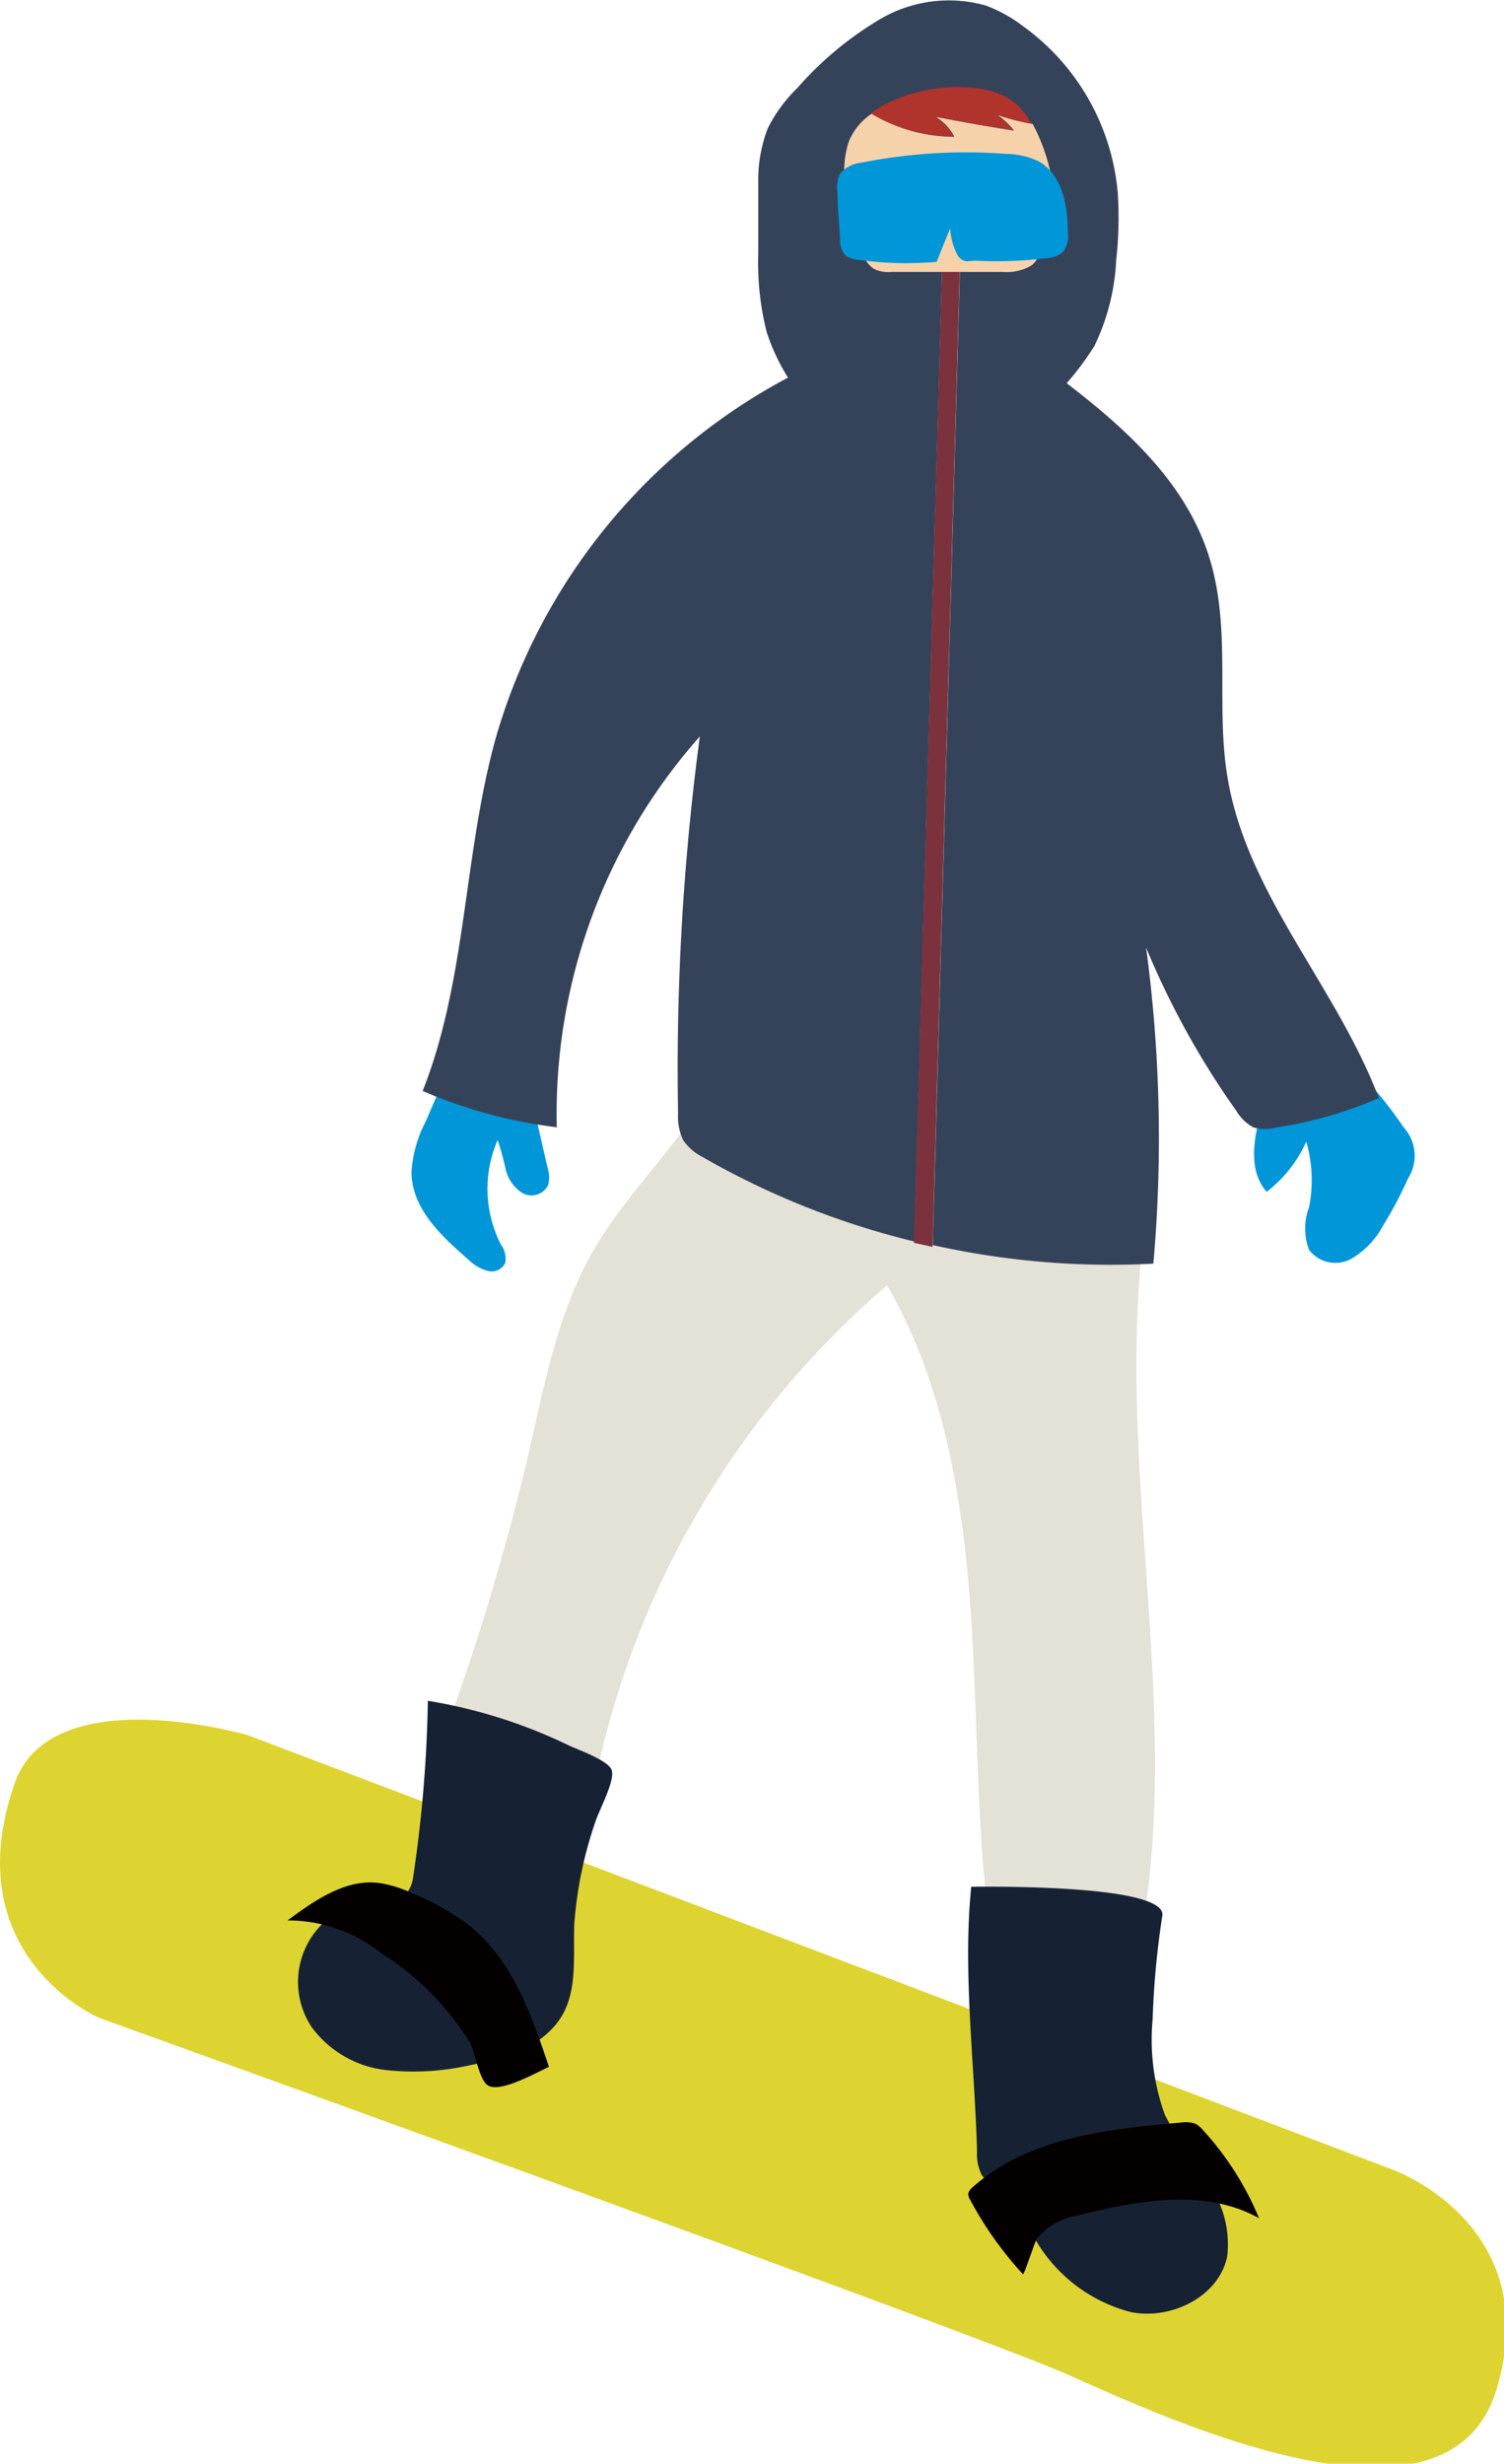
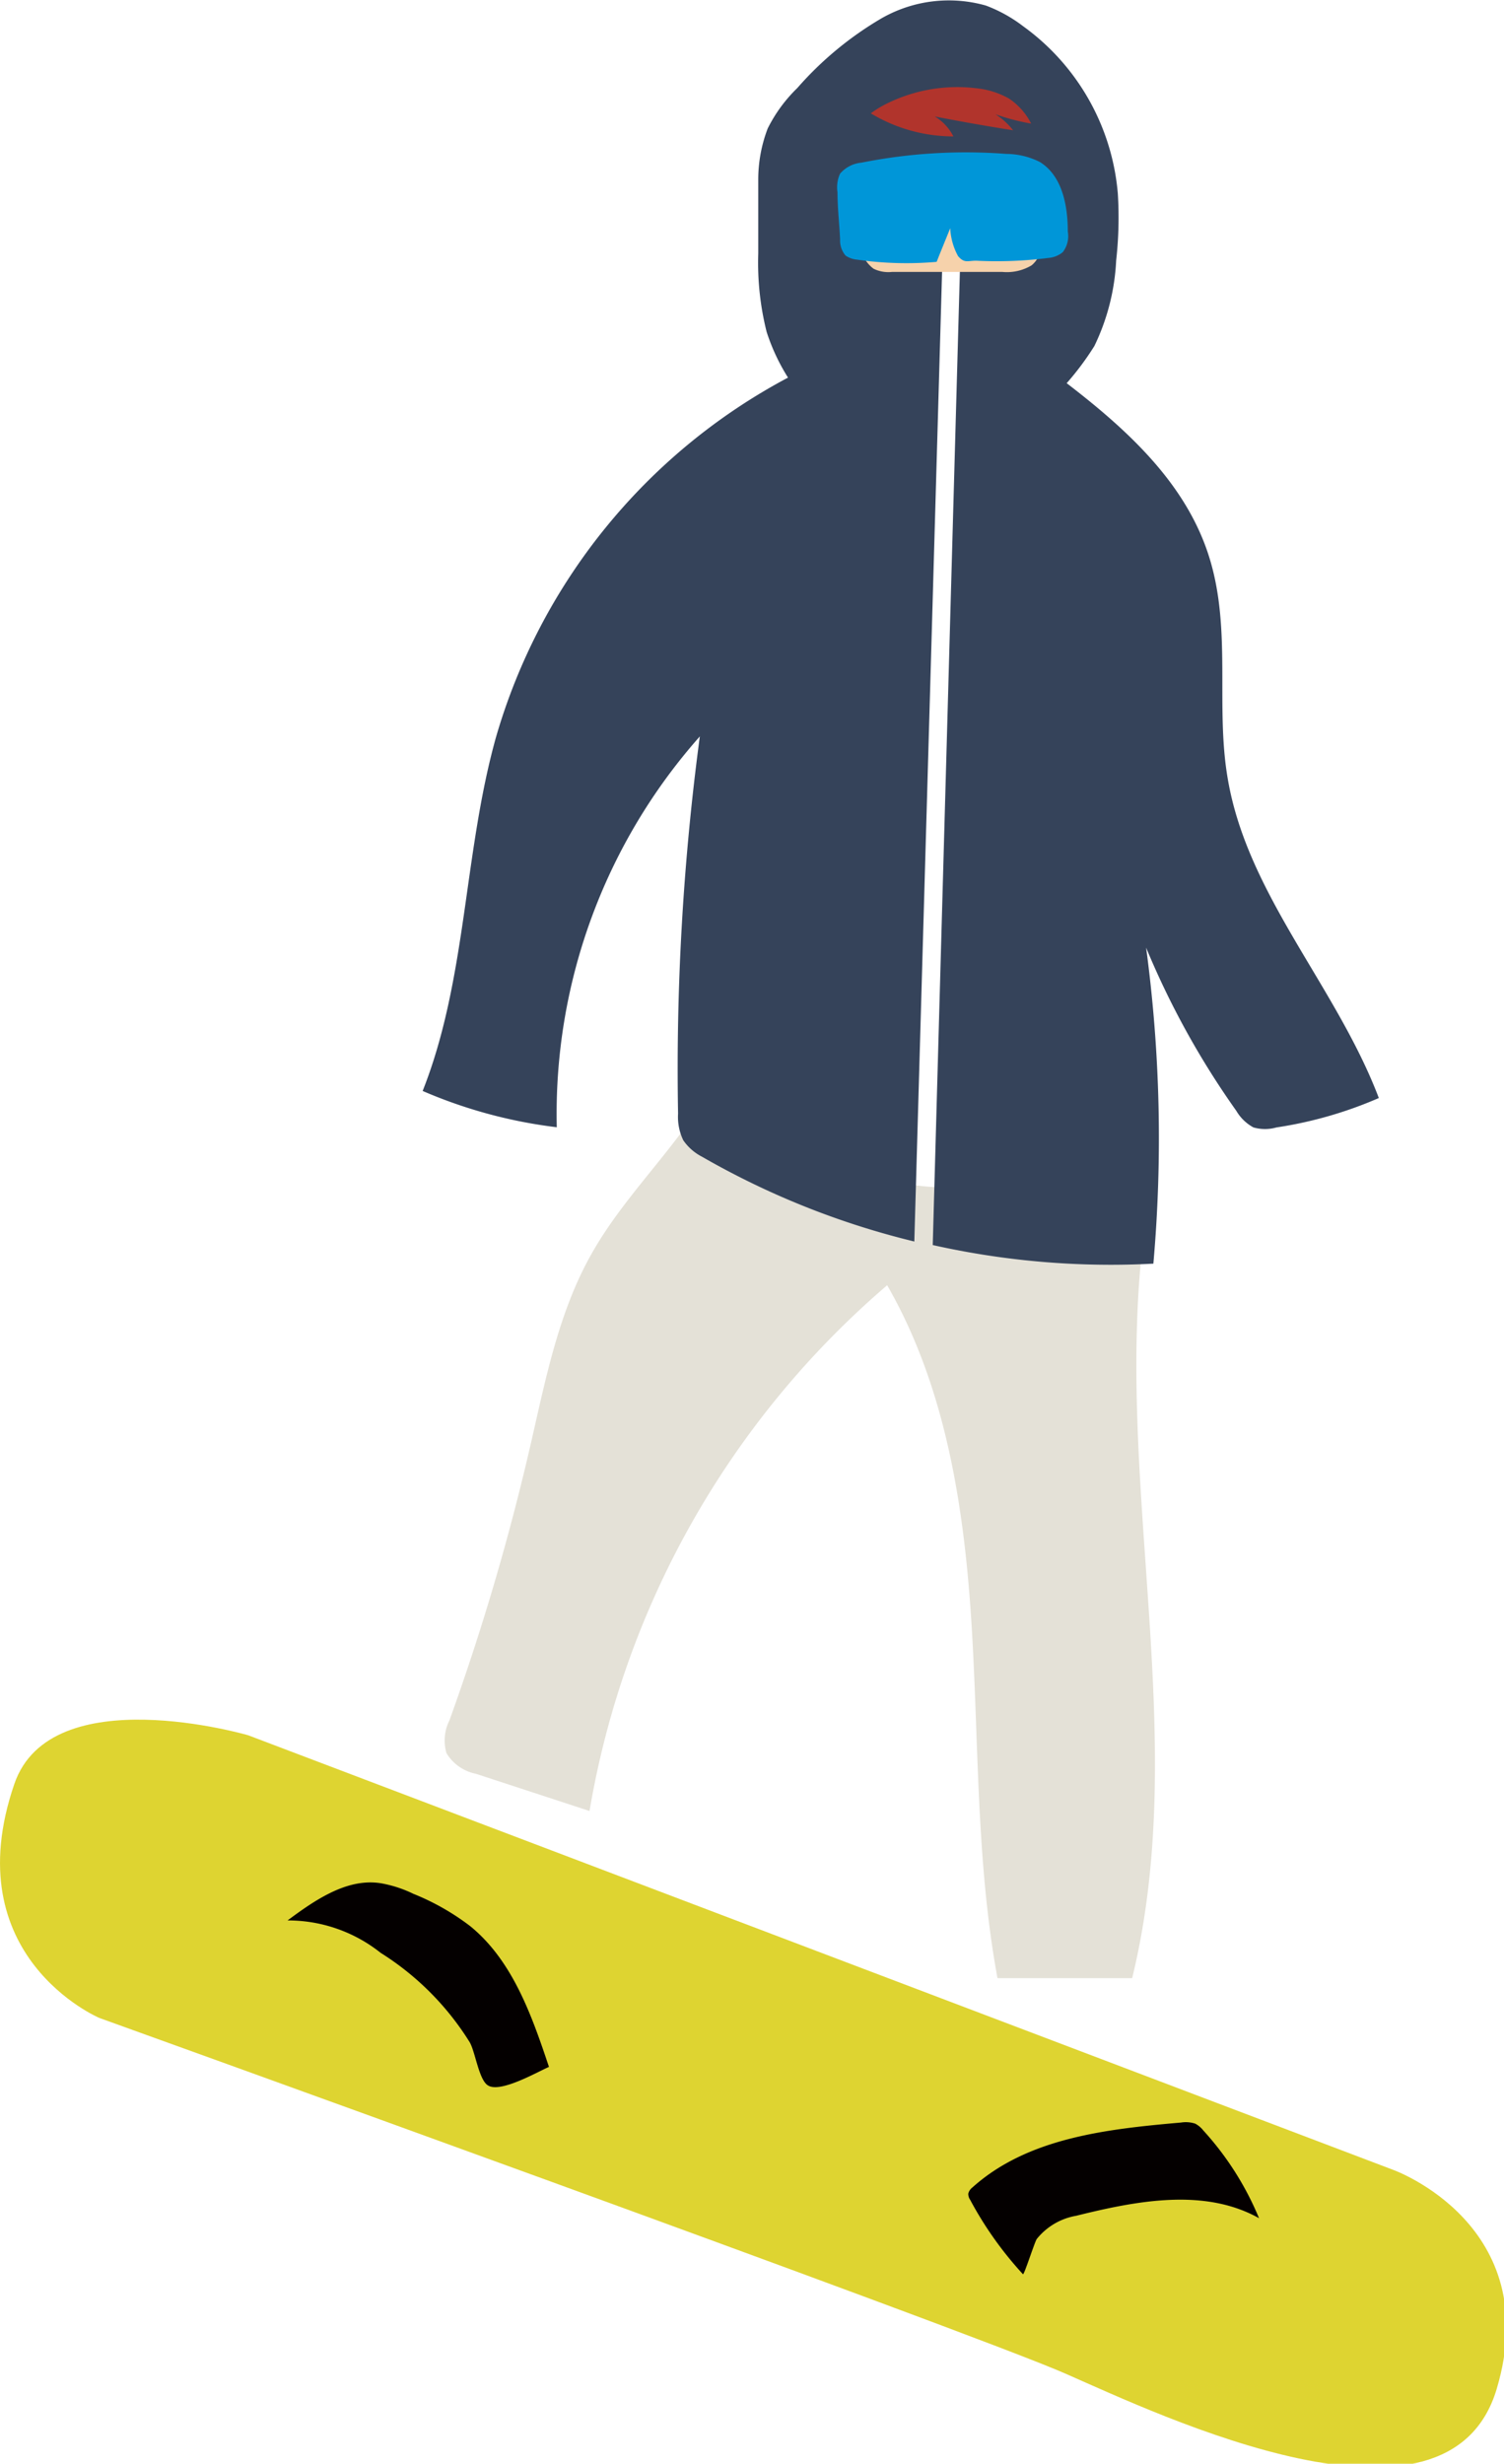
<svg xmlns="http://www.w3.org/2000/svg" xmlns:xlink="http://www.w3.org/1999/xlink" viewBox="0 0 133.4 218.43">
  <defs>
    <symbol id="a" viewBox="0 0 80.97 132.58">
      <path d="M13.34 93.24l61.57 23.36s8.16 2.94 5.55 11.75-18 1.47-23.19-.81-51.93-19.11-51.93-19.11-7.76-3.29-4.57-12.57c1.96-5.72 12.57-2.62 12.57-2.62z" fill="#ded431" />
      <path d="M61.49 66.29c-1.66 13.27 2.55 27-.63 40h-7.24c-1.15-6.23-1-12.62-1.39-18.94s-1.38-12.8-4.54-18.29a47.67 47.67 0 00-16 28.25l-6.11-2A2.39 2.39 0 0124 94.2a2.41 2.41 0 01.16-1.76 128.57 128.57 0 004.34-14.72c.82-3.55 1.51-7.19 3.3-10.35 2-3.56 5.29-6.32 7-10.05a14.94 14.94 0 0012.62 6.49" fill="#e4e1d7" />
-       <path class="c" d="M67.88 59.44c-.46 1.54-.85 3.39.21 4.6a7 7 0 002.13-2.7 7.53 7.53 0 01.15 3.53 3.22 3.22 0 000 2.29 1.78 1.78 0 002.25.49 4.54 4.54 0 001.73-1.8 20.72 20.72 0 001.33-2.51 2.27 2.27 0 00-.23-2.77 21.73 21.73 0 00-2.44-3M28.72 59.63c.25 1.08.49 2.15.74 3.22a1.5 1.5 0 010 .84 1 1 0 01-1.37.42 2.07 2.07 0 01-.91-1.29 13.83 13.83 0 00-.43-1.56 6.57 6.57 0 00.17 5.6 1.29 1.29 0 01.24 1 .81.81 0 01-.94.43 2.36 2.36 0 01-1-.57c-1.44-1.26-3.07-2.72-3.1-4.72a6.76 6.76 0 01.77-2.75c.58-1.36 1.17-2.71 1.76-4.06" />
      <path d="M22.72 58.62c2.38-6 2.19-12.74 3.94-19a31.93 31.93 0 0115.7-19.33 10.81 10.81 0 01-1.15-2.46 15.23 15.23 0 01-.45-4.21V9.67a7.68 7.68 0 01.51-2.77 8 8 0 011.59-2.17A18.3 18.3 0 0147.36 1 7.29 7.29 0 0153 .3a7.78 7.78 0 012 1.11 12.36 12.36 0 015.09 9A20.77 20.77 0 0160 14a11.84 11.84 0 01-1.17 4.59 15.23 15.23 0 01-1.49 2c3.31 2.54 6.43 5.41 7.66 9.34s.32 8 1 11.92C67.06 48.1 71.84 53 74.12 59a21.92 21.92 0 01-5.5 1.58 2.27 2.27 0 01-1.24 0 2.38 2.38 0 01-.92-.89 44.67 44.67 0 01-4.85-8.77A76.64 76.64 0 0162 67.9a43.79 43.79 0 01-11.86-1l1.59-57-1 1.63-1.58 55.18a43.37 43.37 0 01-11.42-4.56 2.73 2.73 0 01-1-.88 2.89 2.89 0 01-.28-1.43 134.75 134.75 0 011.17-20.27 30.57 30.57 0 00-7.69 21 26 26 0 01-7.21-1.95z" fill="#35435a" />
-       <path d="M50.08 68.75l-1-.33v-1.71l1 .22z" fill="none" />
-       <path d="M51.72 10l-1.59 57-1-.22 1.59-55.12z" fill="#7c323c" />
-       <path class="g" d="M45.63 7.6a3.3 3.3 0 011.23-1.49 8.6 8.6 0 004.44 1.24 2.63 2.63 0 00-1-1.07c1.4.27 2.8.52 4.21.74a3.75 3.75 0 00-.92-.86 11.53 11.53 0 001.92.5 10 10 0 011 2.81l-1.81.08-8.7.54a.74.74 0 01-.42-.07c-.19-.12-.2-.39-.19-.61a5 5 0 01.24-1.81z" />
+       <path d="M50.08 68.75l-1-.33v-1.71z" fill="none" />
      <path d="M54.46 7c-1.41-.22-2.81-.47-4.21-.74a2.63 2.63 0 011 1.07 8.6 8.6 0 01-4.44-1.24 5.8 5.8 0 011-.59 8.51 8.51 0 014.66-.76 4.53 4.53 0 011.76.55 3.55 3.55 0 011.2 1.35 11.53 11.53 0 01-1.92-.5 3.75 3.75 0 01.95.86z" fill="#b1342c" />
      <path class="g" d="M55.94 13.07a1.34 1.34 0 01-.49 1.19 2.59 2.59 0 01-1.58.35h-5.91a1.81 1.81 0 01-1-.17 1.8 1.8 0 01-.64-.9 15.93 15.93 0 01-.88-2.9 28.7 28.7 0 014.56-.09" />
      <path class="c" d="M56.36 13.86a1.39 1.39 0 00.77-.31 1.41 1.41 0 00.27-1.11c0-1.4-.3-3-1.51-3.74a4.07 4.07 0 00-1.79-.43 28.68 28.68 0 00-7.79.47 1.72 1.72 0 00-1.15.59 1.74 1.74 0 00-.14 1c0 .84.1 1.69.14 2.53a1.26 1.26 0 00.29.87 1.28 1.28 0 00.61.22 18.66 18.66 0 004.29.12c.24-.61.49-1.21.73-1.81a3.46 3.46 0 00.42 1.5c.35.41.52.24 1 .25a22 22 0 003.86-.15z" />
-       <path class="i" d="M62.49 102.88a46.21 46.21 0 00-.53 5.63 11.85 11.85 0 00.66 5.13 26.54 26.54 0 002.27 3.6 5.59 5.59 0 011.08 4c-.44 2.16-3 3.42-5.16 3a8.35 8.35 0 01-5.14-3.88 11 11 0 00-2.07-2.74 3.3 3.3 0 01-.81-.72 2.46 2.46 0 01-.27-1.29c-.12-4.63-.78-9.64-.31-14.23 1.58-.01 10.28-.07 10.28 1.5zM30.87 103.41c-.06 1.67.18 3.46-.66 4.9-1 1.66-3 2.29-4.91 2.65a13.65 13.65 0 01-4.63.26 5.75 5.75 0 01-3.91-2.29 4.38 4.38 0 013.45-6.81c.59 0 1.27 0 1.66-.41a1.72 1.72 0 00.34-.86 71.48 71.48 0 00.79-9.46 27.43 27.43 0 017.52 2.37c.51.25 2.12.8 2.35 1.32s-.6 2.06-.83 2.71a21.61 21.61 0 00-1.17 5.62z" />
      <path class="j" d="M57.85 119.06c3.26-.81 6.9-1.51 9.83.13a16.13 16.13 0 00-3-4.72 1.36 1.36 0 00-.43-.36 1.62 1.62 0 00-.76-.06c-4 .35-8.25.82-11.22 3.49a.61.61 0 00-.22.33.56.56 0 00.1.33 19.41 19.41 0 002.84 4c.06.06.62-1.71.74-1.89a3.47 3.47 0 012.12-1.25zM20.46 104.93a8 8 0 00-5-1.74c1.49-1.11 3.2-2.28 5-2a6.59 6.59 0 011.76.57 13 13 0 013.06 1.74c2.27 1.85 3.3 4.78 4.23 7.56-.64.28-2.6 1.41-3.27 1-.5-.28-.69-1.83-1-2.34a15.07 15.07 0 00-4.78-4.79z" />
    </symbol>
    <style>.c{fill:#0096d8}.g{fill:#f6d2ab}.i{fill:#162234}.j{fill:#040000}</style>
  </defs>
  <use width="80.97" height="132.58" transform="scale(1.65)" xlink:href="#a" />
</svg>